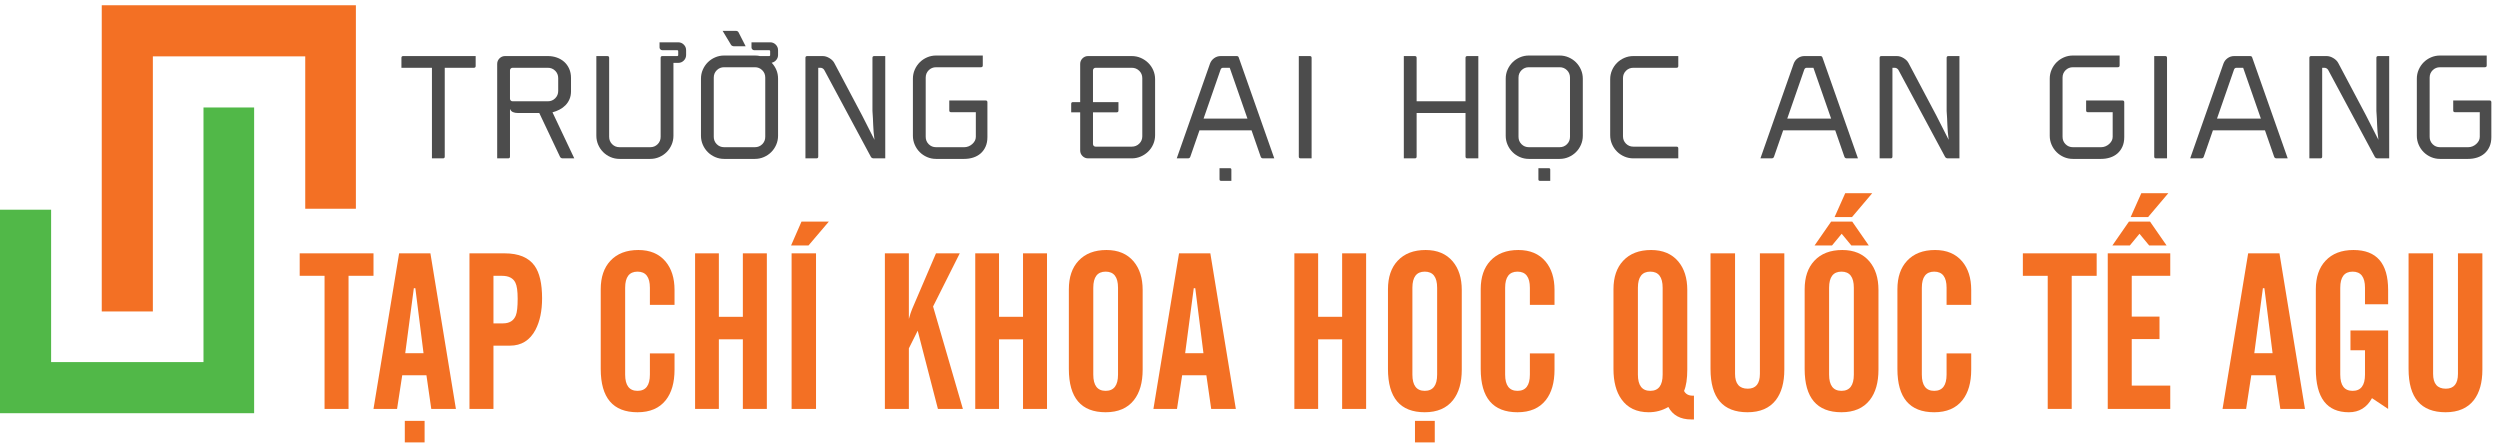
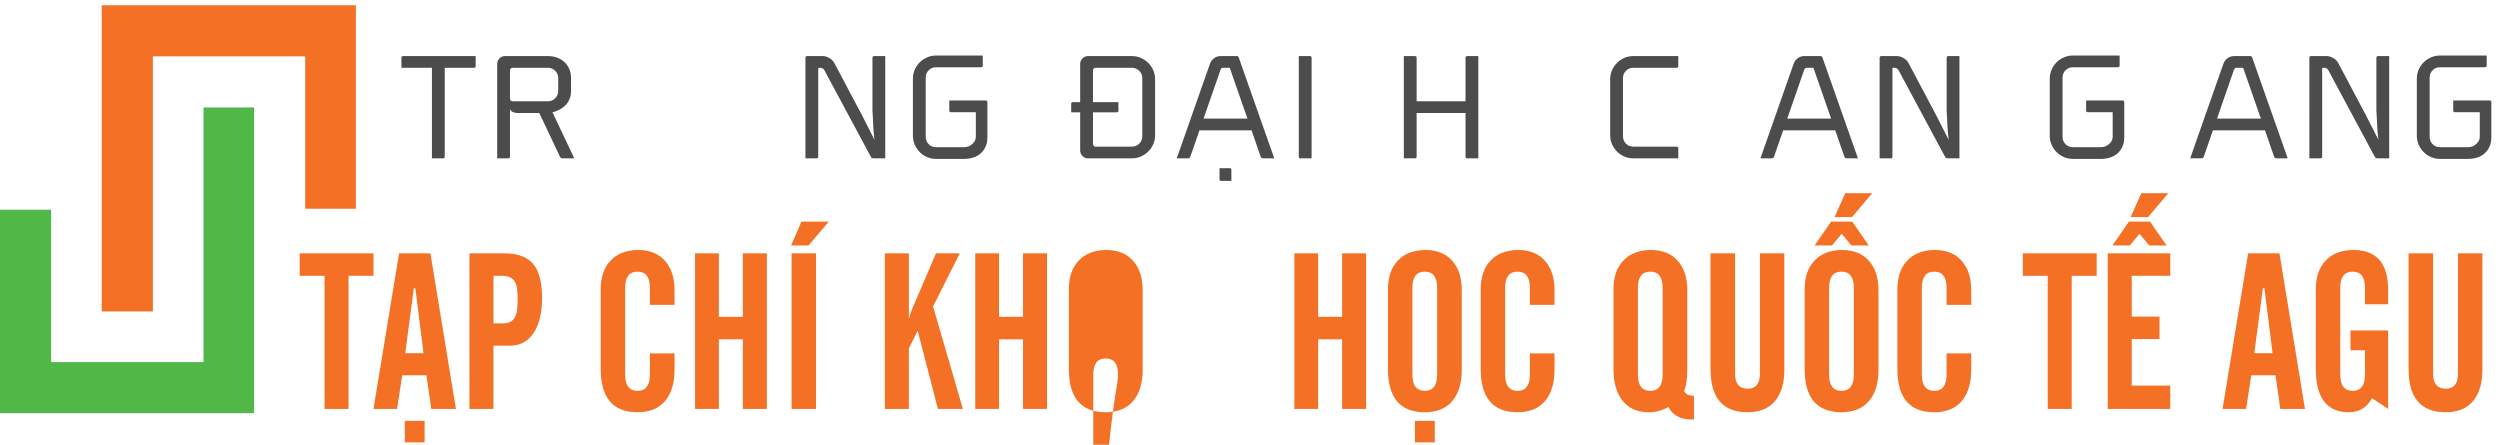
<svg xmlns="http://www.w3.org/2000/svg" version="1.1" id="Layer_1" x="0px" y="0px" viewBox="0 0 475.826 84.652" enable-background="new 0 0 475.826 84.652" xml:space="preserve">
  <g>
    <g>
      <polygon fill="#51B848" points="38.731,68.916 9.728,68.916 9.728,39.913 0,39.913 0,78.645 9.728,78.645 48.369,78.645     48.369,78.463 48.369,68.916 48.369,20.457 38.731,20.457   " />
    </g>
    <g>
      <polygon fill="#F37024" points="58.097,1 19.366,1 19.366,1.182 19.366,10.728 19.366,59.279 29.094,59.279 29.094,10.728     58.097,10.728 58.097,39.731 67.735,39.731 67.735,1   " />
    </g>
    <g enable-background="new    ">
      <path fill="#F37024" d="M57.041,52.498v-4.28h14.047v4.28h-4.75v25.331h-4.566V52.498H57.041z" />
      <path fill="#F37024" d="M71.088,77.829l4.874-29.611h5.959l4.853,29.611h-4.689l-0.921-6.41h-4.607l-0.983,6.41H71.088z     M77.047,84.198v-4.096h3.768v4.096H77.047z M77.129,67.222h3.481l-1.557-12.369h-0.287L77.129,67.222z" />
      <path fill="#F37024" d="M89.354,77.829V48.218h6.696c2.662,0,4.56,0.785,5.693,2.355c0.955,1.338,1.433,3.406,1.433,6.205    c0,2.389-0.417,4.382-1.249,5.979c-1.065,2.021-2.689,3.031-4.874,3.031H93.92v12.041H89.354z M93.92,61.549h1.802    c1.242,0,2.061-0.505,2.457-1.515c0.232-0.587,0.348-1.645,0.348-3.174c0-1.46-0.143-2.478-0.43-3.051    c-0.423-0.874-1.27-1.311-2.54-1.311H93.92V61.549z" />
      <path fill="#F37024" d="M114.337,70.232V55.058c0-2.307,0.614-4.116,1.843-5.426c1.27-1.365,3.044-2.048,5.324-2.048    c2.211,0,3.932,0.724,5.16,2.17c1.147,1.366,1.72,3.174,1.72,5.427v2.847h-4.689v-3.256c0-2.047-0.785-3.071-2.354-3.071    c-1.57,0-2.355,1.024-2.355,3.071v16.526c0,2.062,0.785,3.092,2.355,3.092c1.569,0,2.354-1.03,2.354-3.092v-4.034h4.689v3.092    c0,2.458-0.553,4.39-1.659,5.795c-1.215,1.543-3.01,2.314-5.385,2.314C116.672,78.464,114.337,75.72,114.337,70.232z" />
      <path fill="#F37024" d="M132.296,48.218h4.525V60.3h4.567V48.218h4.566v29.611h-4.566V64.58h-4.567v13.249h-4.525V48.218z" />
      <path fill="#F37024" d="M153.879,46.724h-3.317l1.986-4.546h5.202L153.879,46.724z M150.665,77.829V48.218h4.648v29.611H150.665z" />
      <path fill="#F37024" d="M168.419,77.829V48.218h4.566v12.491c0.232-0.846,0.443-1.488,0.635-1.925l4.526-10.566h4.525    l-5.079,10.116l5.672,19.495h-4.75l-3.85-14.887l-1.679,3.358v11.529H168.419z" />
      <path fill="#F37024" d="M185.62,48.218h4.525V60.3h4.567V48.218h4.566v29.611h-4.566V64.58h-4.567v13.249h-4.525V48.218z" />
-       <path fill="#F37024" d="M203.436,55.058c0-2.307,0.614-4.116,1.843-5.426c1.27-1.365,3.044-2.048,5.324-2.048    c2.211,0,3.932,0.724,5.16,2.17c1.147,1.366,1.72,3.174,1.72,5.427v15.174c0,2.458-0.553,4.39-1.659,5.795    c-1.215,1.543-3.01,2.314-5.385,2.314c-4.669,0-7.003-2.744-7.003-8.232V55.058z M212.794,71.297V54.771    c0-2.047-0.785-3.071-2.354-3.071c-1.57,0-2.355,1.024-2.355,3.071v16.526c0,2.062,0.785,3.092,2.355,3.092    C212.009,74.389,212.794,73.358,212.794,71.297z" />
-       <path fill="#F37024" d="M219.531,77.829l4.874-29.611h5.959l4.853,29.611h-4.689l-0.921-6.41h-4.607l-0.983,6.41H219.531z     M225.572,67.222h3.481l-1.557-12.369h-0.287L225.572,67.222z" />
+       <path fill="#F37024" d="M203.436,55.058c0-2.307,0.614-4.116,1.843-5.426c1.27-1.365,3.044-2.048,5.324-2.048    c2.211,0,3.932,0.724,5.16,2.17c1.147,1.366,1.72,3.174,1.72,5.427v15.174c0,2.458-0.553,4.39-1.659,5.795    c-1.215,1.543-3.01,2.314-5.385,2.314c-4.669,0-7.003-2.744-7.003-8.232V55.058z M212.794,71.297c0-2.047-0.785-3.071-2.354-3.071c-1.57,0-2.355,1.024-2.355,3.071v16.526c0,2.062,0.785,3.092,2.355,3.092    C212.009,74.389,212.794,73.358,212.794,71.297z" />
      <path fill="#F37024" d="M246.357,48.218h4.525V60.3h4.567V48.218h4.566v29.611h-4.566V64.58h-4.567v13.249h-4.525V48.218z" />
      <path fill="#F37024" d="M264.173,55.058c0-2.307,0.614-4.116,1.843-5.426c1.27-1.365,3.044-2.048,5.324-2.048    c2.211,0,3.932,0.724,5.16,2.17c1.147,1.366,1.72,3.174,1.72,5.427v15.174c0,2.458-0.553,4.39-1.659,5.795    c-1.215,1.543-3.01,2.314-5.385,2.314c-4.669,0-7.003-2.744-7.003-8.232V55.058z M273.531,71.297V54.771    c0-2.047-0.785-3.071-2.354-3.071c-1.57,0-2.355,1.024-2.355,3.071v16.526c0,2.062,0.785,3.092,2.355,3.092    C272.746,74.389,273.531,73.358,273.531,71.297z M269.313,84.198v-4.096h3.768v4.096H269.313z" />
      <path fill="#F37024" d="M281.825,70.232V55.058c0-2.307,0.614-4.116,1.843-5.426c1.27-1.365,3.044-2.048,5.324-2.048    c2.211,0,3.932,0.724,5.16,2.17c1.147,1.366,1.72,3.174,1.72,5.427v2.847h-4.689v-3.256c0-2.047-0.785-3.071-2.354-3.071    c-1.57,0-2.355,1.024-2.355,3.071v16.526c0,2.062,0.785,3.092,2.355,3.092c1.569,0,2.354-1.03,2.354-3.092v-4.034h4.689v3.092    c0,2.458-0.553,4.39-1.659,5.795c-1.215,1.543-3.01,2.314-5.385,2.314C284.159,78.464,281.825,75.72,281.825,70.232z" />
      <path fill="#F37024" d="M320.527,74.409c0.313,0.601,0.867,0.901,1.659,0.901h0.225v4.525h-0.512    c-2.062,0-3.516-0.792-4.361-2.375c-1.147,0.669-2.39,1.003-3.728,1.003c-2.307,0-4.041-0.826-5.201-2.478    c-1.011-1.42-1.516-3.338-1.516-5.754V55.058c0-2.307,0.614-4.116,1.844-5.426c1.27-1.365,3.044-2.048,5.323-2.048    c2.212,0,3.933,0.724,5.161,2.17c1.146,1.366,1.72,3.174,1.72,5.427v15.174C321.142,72.088,320.937,73.44,320.527,74.409z     M316.452,71.297V54.771c0-2.047-0.785-3.071-2.354-3.071c-1.57,0-2.355,1.024-2.355,3.071v16.526    c0,2.062,0.785,3.092,2.355,3.092C315.667,74.389,316.452,73.358,316.452,71.297z" />
      <path fill="#F37024" d="M325.564,48.218h4.669v22.935c0,1.884,0.806,2.826,2.416,2.826c1.543,0,2.314-0.942,2.314-2.826V48.218    h4.648v22.136c0,2.458-0.54,4.39-1.618,5.795c-1.201,1.543-2.996,2.314-5.386,2.314c-4.696,0-7.044-2.744-7.044-8.232V48.218z" />
      <path fill="#F37024" d="M343.482,55.058c0-2.307,0.614-4.116,1.844-5.426c1.27-1.365,3.044-2.048,5.324-2.048    c2.211,0,3.932,0.724,5.16,2.17c1.146,1.366,1.72,3.174,1.72,5.427v15.174c0,2.458-0.553,4.39-1.658,5.795    c-1.216,1.543-3.011,2.314-5.386,2.314c-4.669,0-7.004-2.744-7.004-8.232V55.058z M348.684,46.724h-3.317l3.154-4.546h4.014    l3.153,4.546h-3.317l-1.843-2.232L348.684,46.724z M352.841,71.297V54.771c0-2.047-0.785-3.071-2.354-3.071    c-1.57,0-2.355,1.024-2.355,3.071v16.526c0,2.062,0.785,3.092,2.355,3.092C352.056,74.389,352.841,73.358,352.841,71.297z     M349.176,41.317l2.027-4.546h5.14l-3.85,4.546H349.176z" />
      <path fill="#F37024" d="M361.135,70.232V55.058c0-2.307,0.614-4.116,1.844-5.426c1.27-1.365,3.044-2.048,5.324-2.048    c2.211,0,3.932,0.724,5.16,2.17c1.146,1.366,1.72,3.174,1.72,5.427v2.847h-4.689v-3.256c0-2.047-0.785-3.071-2.354-3.071    c-1.57,0-2.355,1.024-2.355,3.071v16.526c0,2.062,0.785,3.092,2.355,3.092c1.569,0,2.354-1.03,2.354-3.092v-4.034h4.689v3.092    c0,2.458-0.553,4.39-1.658,5.795c-1.216,1.543-3.011,2.314-5.386,2.314C363.47,78.464,361.135,75.72,361.135,70.232z" />
      <path fill="#F37024" d="M385.012,52.498v-4.28h14.048v4.28h-4.751v25.331h-4.566V52.498H385.012z" />
      <path fill="#F37024" d="M401.168,77.829V48.218h11.898v4.28h-7.331v7.761h5.283v4.28h-5.283v8.846h7.331v4.444H401.168z     M405.366,46.724h-3.317l3.153-4.546h4.014l3.154,4.546h-3.317l-1.844-2.232L405.366,46.724z M405.53,41.317l2.027-4.546h5.14    l-3.85,4.546H405.53z" />
      <path fill="#F37024" d="M423.019,77.829l4.873-29.611h5.959l4.854,29.611h-4.689l-0.922-6.41h-4.607l-0.982,6.41H423.019z     M429.06,67.222h3.48l-1.556-12.369h-0.287L429.06,67.222z" />
      <path fill="#F37024" d="M440.772,70.232V55.058c0-2.307,0.614-4.116,1.844-5.426c1.27-1.365,3.044-2.048,5.324-2.048    c4.396,0,6.594,2.533,6.594,7.597v2.724h-4.403v-3.133c0-2.047-0.785-3.071-2.354-3.071c-1.57,0-2.355,1.024-2.355,3.071v16.526    c0,2.062,0.785,3.092,2.355,3.092c1.569,0,2.354-1.03,2.354-3.092v-4.628h-2.765v-3.768h7.168v14.928l-3.072-2.048    c-0.982,1.789-2.45,2.683-4.402,2.683C442.868,78.464,440.772,75.72,440.772,70.232z" />
      <path fill="#F37024" d="M458.425,48.218h4.669v22.935c0,1.884,0.806,2.826,2.416,2.826c1.543,0,2.314-0.942,2.314-2.826V48.218    h4.648v22.136c0,2.458-0.54,4.39-1.618,5.795c-1.201,1.543-2.996,2.314-5.386,2.314c-4.696,0-7.044-2.744-7.044-8.232V48.218z" />
    </g>
    <g enable-background="new    ">
	</g>
    <g enable-background="new    ">
      <path fill="#4C4C4C" d="M90.533,10.671v1.893c0,0.225-0.113,0.337-0.337,0.337h-5.548v16.904c0,0.225-0.112,0.337-0.337,0.337    h-2.1V12.9h-5.807v-1.893c0-0.224,0.112-0.337,0.337-0.337H90.533z" />
      <path fill="#4C4C4C" d="M97.066,20.808v8.997c0,0.225-0.113,0.337-0.337,0.337h-2.1V12.174c0-0.415,0.146-0.769,0.44-1.063    s0.648-0.441,1.063-0.441h8.141c0.605,0,1.175,0.095,1.711,0.285c0.536,0.19,1.002,0.462,1.4,0.816    c0.397,0.354,0.713,0.791,0.946,1.31s0.35,1.106,0.35,1.763v2.515c0,0.57-0.095,1.076-0.285,1.517    c-0.19,0.44-0.445,0.826-0.765,1.154s-0.696,0.605-1.127,0.83c-0.432,0.225-0.882,0.397-1.348,0.519l4.148,8.763h-2.255    c-0.087,0-0.178-0.03-0.272-0.091c-0.095-0.06-0.16-0.134-0.194-0.22l-3.941-8.322h-3.318H98.57c-0.363,0-0.674-0.056-0.933-0.168    c-0.259-0.112-0.432-0.289-0.519-0.532H97.066z M104.273,19.278c0.553,0,1.02-0.19,1.4-0.57c0.38-0.38,0.57-0.847,0.57-1.4v-2.437    c0-0.553-0.19-1.02-0.57-1.4c-0.38-0.38-0.847-0.57-1.4-0.57h-6.714c-0.139,0-0.255,0.048-0.35,0.143    c-0.095,0.095-0.143,0.212-0.143,0.35v5.393c0,0.139,0.047,0.255,0.143,0.35c0.095,0.095,0.211,0.143,0.35,0.143H104.273z" />
-       <path fill="#4C4C4C" d="M130.147,8.493c0.293,0.294,0.44,0.648,0.44,1.063v0.907c0,0.415-0.147,0.77-0.44,1.063    c-0.294,0.294-0.648,0.441-1.063,0.441h-0.908v13.87c0,0.605-0.117,1.176-0.35,1.711c-0.233,0.536-0.549,1.003-0.946,1.4    s-0.864,0.713-1.4,0.946c-0.536,0.233-1.106,0.35-1.711,0.35h-5.859c-0.605,0-1.175-0.117-1.711-0.35    c-0.536-0.233-1.002-0.549-1.4-0.946c-0.398-0.397-0.713-0.864-0.946-1.4c-0.233-0.535-0.35-1.105-0.35-1.711V10.671h2.1    c0.224,0,0.337,0.113,0.337,0.337v15.037c0,0.553,0.19,1.02,0.57,1.4c0.38,0.38,0.847,0.57,1.4,0.57h5.859    c0.553,0,1.02-0.19,1.4-0.57c0.38-0.38,0.57-0.847,0.57-1.4V11.008c0-0.224,0.112-0.337,0.337-0.337h2.8    c0.138,0,0.208-0.069,0.208-0.208v-0.7c0-0.138-0.069-0.208-0.208-0.208h-2.826c-0.138,0-0.259-0.052-0.363-0.156    c-0.104-0.104-0.156-0.224-0.156-0.363V8.052h3.552C129.499,8.052,129.853,8.199,130.147,8.493z" />
-       <path fill="#4C4C4C" d="M148.088,10.463c0,0.363-0.117,0.683-0.35,0.959s-0.523,0.45-0.868,0.519    c0.38,0.397,0.678,0.851,0.894,1.361c0.216,0.51,0.324,1.067,0.324,1.672v10.863c0,0.605-0.117,1.176-0.35,1.711    c-0.233,0.536-0.549,1.003-0.946,1.4s-0.864,0.713-1.4,0.946c-0.536,0.233-1.106,0.35-1.711,0.35h-5.859    c-0.605,0-1.176-0.117-1.711-0.35c-0.536-0.233-1.003-0.549-1.4-0.946s-0.713-0.864-0.946-1.4c-0.233-0.535-0.35-1.105-0.35-1.711    V14.975c0-0.605,0.117-1.175,0.35-1.711c0.233-0.535,0.549-1.002,0.946-1.4c0.397-0.397,0.864-0.713,1.4-0.946    c0.535-0.233,1.106-0.35,1.711-0.35h5.859c0.38,0,0.708,0.035,0.985,0.104h1.711c0.138,0,0.207-0.069,0.207-0.208v-0.7    c0-0.138-0.069-0.208-0.207-0.208h-2.826c-0.139,0-0.259-0.052-0.363-0.156c-0.104-0.104-0.156-0.224-0.156-0.363V8.052h3.552    c0.415,0,0.769,0.147,1.063,0.441s0.441,0.648,0.441,1.063V10.463z M145.651,14.767c0-0.553-0.19-1.02-0.57-1.4    c-0.38-0.38-0.847-0.57-1.4-0.57h-5.859c-0.553,0-1.02,0.19-1.4,0.57c-0.38,0.38-0.57,0.847-0.57,1.4v11.278    c0,0.553,0.19,1.02,0.57,1.4c0.38,0.38,0.847,0.57,1.4,0.57h5.859c0.553,0,1.02-0.19,1.4-0.57c0.38-0.38,0.57-0.847,0.57-1.4    V14.767z M139.662,8.804c-0.087,0-0.186-0.026-0.298-0.078c-0.112-0.052-0.186-0.112-0.22-0.182l-1.607-2.67h2.515    c0.242,0,0.415,0.095,0.519,0.285l1.348,2.645H139.662z" />
      <path fill="#4C4C4C" d="M166.443,26.615c-0.138-1.02-0.22-1.958-0.246-2.813s-0.074-1.75-0.143-2.683V11.008    c0-0.224,0.112-0.337,0.337-0.337h2.1v19.47h-2.255c-0.087,0-0.182-0.03-0.285-0.091c-0.104-0.06-0.173-0.134-0.208-0.22    l-8.867-16.515c-0.069-0.121-0.168-0.221-0.298-0.298c-0.129-0.078-0.264-0.117-0.402-0.117h-0.44v16.904    c0,0.225-0.113,0.337-0.337,0.337h-2.1V11.008c0-0.224,0.112-0.337,0.337-0.337h2.956c0.415,0,0.838,0.129,1.271,0.389    c0.432,0.259,0.743,0.57,0.933,0.934l5.289,9.981L166.443,26.615z" />
      <path fill="#4C4C4C" d="M176.45,29.895c-0.536-0.233-1.002-0.549-1.4-0.946c-0.398-0.397-0.713-0.864-0.946-1.4    c-0.233-0.535-0.35-1.105-0.35-1.711V14.975c0-0.605,0.117-1.175,0.35-1.711c0.233-0.535,0.548-1.002,0.946-1.4    c0.397-0.397,0.864-0.713,1.4-0.946c0.536-0.233,1.106-0.35,1.711-0.35h8.893v1.893c0,0.225-0.121,0.337-0.363,0.337h-8.53    c-0.553,0-1.02,0.19-1.4,0.57c-0.38,0.38-0.57,0.847-0.57,1.4v11.278c0,0.553,0.19,1.02,0.57,1.4c0.38,0.38,0.847,0.57,1.4,0.57    h5.367c0.276,0,0.544-0.052,0.804-0.155c0.259-0.104,0.493-0.247,0.7-0.428c0.207-0.181,0.376-0.389,0.505-0.622    s0.194-0.488,0.194-0.765v-4.693h-4.718c-0.225,0-0.337-0.112-0.337-0.337v-1.893h6.922c0.225,0,0.337,0.113,0.337,0.337v6.637    c0,0.691-0.117,1.296-0.35,1.815c-0.233,0.519-0.549,0.951-0.946,1.296c-0.398,0.346-0.865,0.605-1.4,0.777    c-0.536,0.173-1.106,0.259-1.711,0.259h-5.367C177.556,30.245,176.986,30.128,176.45,29.895z" />
      <path fill="#4C4C4C" d="M215.416,10.671c0.605,0,1.175,0.117,1.711,0.35c0.535,0.233,1.006,0.549,1.413,0.946    s0.726,0.864,0.959,1.4s0.35,1.106,0.35,1.711v10.656c0,0.605-0.117,1.175-0.35,1.711c-0.233,0.536-0.553,1.002-0.959,1.4    c-0.406,0.398-0.877,0.713-1.413,0.946c-0.536,0.233-1.106,0.35-1.711,0.35h-8.322c-0.415,0-0.769-0.146-1.063-0.441    c-0.294-0.293-0.441-0.648-0.441-1.063v-7.259h-1.711v-1.607c0-0.225,0.112-0.337,0.337-0.337h1.374v-7.259    c0-0.415,0.146-0.769,0.441-1.063c0.293-0.294,0.648-0.441,1.063-0.441H215.416z M217.413,14.871c0-0.553-0.195-1.02-0.583-1.4    c-0.389-0.38-0.86-0.57-1.413-0.57h-6.896c-0.139,0-0.255,0.048-0.35,0.143c-0.095,0.095-0.143,0.212-0.143,0.35v6.041h4.848    v1.607c0,0.225-0.113,0.337-0.337,0.337h-4.511v6.041c0,0.139,0.047,0.255,0.143,0.35c0.095,0.095,0.211,0.143,0.35,0.143h6.896    c0.553,0,1.024-0.19,1.413-0.57s0.583-0.847,0.583-1.4V14.871z" />
      <path fill="#4C4C4C" d="M242.534,30.141h-2.126c-0.242,0-0.398-0.112-0.467-0.337l-1.737-5.004h-9.904l-1.737,5.004    c-0.069,0.225-0.225,0.337-0.467,0.337h-2.126l6.326-18.019c0.155-0.432,0.419-0.782,0.791-1.05s0.791-0.402,1.257-0.402h3.085    c0.138,0,0.242,0.061,0.311,0.182L242.534,30.141z M237.427,22.571l-3.37-9.67h-1.271c-0.225,0-0.38,0.113-0.467,0.337    l-3.241,9.333H237.427z M234.083,32.008c0.19,0,0.285,0.095,0.285,0.285v2.126h-1.971c-0.19,0-0.285-0.095-0.285-0.285v-2.126    H234.083z" />
      <path fill="#4C4C4C" d="M247.201,29.804V10.671h2.1c0.224,0,0.337,0.113,0.337,0.337v19.133h-2.1    C247.313,30.141,247.201,30.029,247.201,29.804z" />
      <path fill="#4C4C4C" d="M281.371,10.671v19.47h-2.1c-0.225,0-0.337-0.112-0.337-0.337v-8.296h-9.307v8.296    c0,0.225-0.113,0.337-0.337,0.337h-2.1v-19.47h2.1c0.224,0,0.337,0.113,0.337,0.337v8.271h9.307v-8.271    c0-0.224,0.112-0.337,0.337-0.337H281.371z" />
-       <path fill="#4C4C4C" d="M296.849,30.245h-5.859c-0.605,0-1.176-0.117-1.711-0.35c-0.536-0.233-1.003-0.549-1.4-0.946    s-0.713-0.864-0.946-1.4c-0.233-0.535-0.35-1.105-0.35-1.711V14.975c0-0.605,0.117-1.175,0.35-1.711    c0.233-0.535,0.549-1.002,0.946-1.4c0.397-0.397,0.864-0.713,1.4-0.946c0.535-0.233,1.106-0.35,1.711-0.35h5.859    c0.604,0,1.175,0.117,1.711,0.35s1.003,0.549,1.399,0.946c0.398,0.398,0.713,0.865,0.947,1.4c0.232,0.536,0.35,1.106,0.35,1.711    v10.863c0,0.605-0.117,1.176-0.35,1.711c-0.234,0.536-0.549,1.003-0.947,1.4c-0.396,0.397-0.863,0.713-1.399,0.946    C298.023,30.128,297.453,30.245,296.849,30.245z M290.989,12.797c-0.553,0-1.02,0.19-1.4,0.57c-0.38,0.38-0.57,0.847-0.57,1.4    v11.278c0,0.553,0.19,1.02,0.57,1.4c0.38,0.38,0.847,0.57,1.4,0.57h5.859c0.553,0,1.02-0.19,1.4-0.57    c0.38-0.38,0.57-0.847,0.57-1.4V14.767c0-0.553-0.19-1.02-0.57-1.4c-0.38-0.38-0.847-0.57-1.4-0.57H290.989z M294.774,32.008    h-1.97v2.126c0,0.19,0.095,0.285,0.285,0.285h1.97v-2.126C295.06,32.103,294.964,32.008,294.774,32.008z" />
      <path fill="#4C4C4C" d="M306.467,15.078c0-0.604,0.116-1.175,0.35-1.711s0.549-1.002,0.946-1.4s0.864-0.713,1.4-0.946    c0.535-0.233,1.105-0.35,1.711-0.35h8.556v1.893c0,0.225-0.112,0.337-0.337,0.337h-8.219c-0.554,0-1.02,0.19-1.4,0.57    c-0.38,0.38-0.57,0.847-0.57,1.4v11.07c0,0.554,0.19,1.02,0.57,1.4c0.381,0.38,0.847,0.57,1.4,0.57h8.219    c0.225,0,0.337,0.112,0.337,0.337v1.893h-8.556c-0.605,0-1.176-0.117-1.711-0.35c-0.536-0.233-1.003-0.548-1.4-0.946    c-0.397-0.397-0.713-0.864-0.946-1.4c-0.233-0.536-0.35-1.106-0.35-1.711V15.078z" />
      <path fill="#4C4C4C" d="M353.626,30.141H351.5c-0.242,0-0.398-0.112-0.467-0.337l-1.737-5.004h-9.903l-1.737,5.004    c-0.069,0.225-0.225,0.337-0.467,0.337h-2.126l6.326-18.019c0.155-0.432,0.419-0.782,0.791-1.05    c0.371-0.268,0.79-0.402,1.257-0.402h3.085c0.139,0,0.242,0.061,0.312,0.182L353.626,30.141z M348.519,22.571l-3.371-9.67h-1.271    c-0.225,0-0.38,0.113-0.466,0.337l-3.241,9.333H348.519z" />
      <path fill="#4C4C4C" d="M370.893,26.615c-0.139-1.02-0.221-1.958-0.246-2.813c-0.026-0.855-0.074-1.75-0.143-2.683V11.008    c0-0.224,0.111-0.337,0.337-0.337h2.1v19.47h-2.256c-0.086,0-0.181-0.03-0.285-0.091c-0.104-0.06-0.173-0.134-0.207-0.22    l-8.866-16.515c-0.069-0.121-0.169-0.221-0.299-0.298s-0.264-0.117-0.401-0.117h-0.441v16.904c0,0.225-0.112,0.337-0.337,0.337    h-2.1V11.008c0-0.224,0.112-0.337,0.337-0.337h2.955c0.415,0,0.839,0.129,1.271,0.389c0.433,0.259,0.743,0.57,0.934,0.934    l5.289,9.981L370.893,26.615z" />
      <path fill="#4C4C4C" d="M392.824,29.895c-0.535-0.233-1.002-0.549-1.399-0.946c-0.398-0.397-0.713-0.864-0.946-1.4    c-0.233-0.535-0.351-1.105-0.351-1.711V14.975c0-0.605,0.117-1.175,0.351-1.711c0.233-0.535,0.548-1.002,0.946-1.4    c0.397-0.397,0.864-0.713,1.399-0.946c0.536-0.233,1.106-0.35,1.712-0.35h8.893v1.893c0,0.225-0.121,0.337-0.363,0.337h-8.529    c-0.554,0-1.021,0.19-1.4,0.57c-0.381,0.38-0.57,0.847-0.57,1.4v11.278c0,0.553,0.189,1.02,0.57,1.4    c0.38,0.38,0.847,0.57,1.4,0.57h5.366c0.276,0,0.545-0.052,0.804-0.155c0.259-0.104,0.492-0.247,0.7-0.428    c0.207-0.181,0.376-0.389,0.506-0.622c0.129-0.233,0.194-0.488,0.194-0.765v-4.693h-4.719c-0.225,0-0.337-0.112-0.337-0.337    v-1.893h6.922c0.225,0,0.337,0.113,0.337,0.337v6.637c0,0.691-0.116,1.296-0.35,1.815s-0.549,0.951-0.946,1.296    c-0.398,0.346-0.864,0.605-1.4,0.777c-0.536,0.173-1.106,0.259-1.711,0.259h-5.366C393.931,30.245,393.36,30.128,392.824,29.895z" />
-       <path fill="#4C4C4C" d="M410.013,29.804V10.671h2.101c0.225,0,0.337,0.113,0.337,0.337v19.133h-2.1    C410.125,30.141,410.013,30.029,410.013,29.804z" />
      <path fill="#4C4C4C" d="M435.421,30.141h-2.126c-0.242,0-0.398-0.112-0.467-0.337l-1.737-5.004h-9.903l-1.737,5.004    c-0.069,0.225-0.225,0.337-0.467,0.337h-2.126l6.326-18.019c0.155-0.432,0.419-0.782,0.791-1.05    c0.371-0.268,0.79-0.402,1.257-0.402h3.085c0.139,0,0.242,0.061,0.312,0.182L435.421,30.141z M430.313,22.571l-3.371-9.67h-1.271    c-0.225,0-0.38,0.113-0.466,0.337l-3.241,9.333H430.313z" />
      <path fill="#4C4C4C" d="M452.687,26.615c-0.139-1.02-0.221-1.958-0.246-2.813c-0.026-0.855-0.074-1.75-0.143-2.683V11.008    c0-0.224,0.111-0.337,0.337-0.337h2.1v19.47h-2.256c-0.086,0-0.181-0.03-0.285-0.091c-0.104-0.06-0.173-0.134-0.207-0.22    l-8.866-16.515c-0.069-0.121-0.169-0.221-0.299-0.298s-0.264-0.117-0.401-0.117h-0.441v16.904c0,0.225-0.112,0.337-0.337,0.337    h-2.1V11.008c0-0.224,0.112-0.337,0.337-0.337h2.955c0.415,0,0.839,0.129,1.271,0.389c0.433,0.259,0.743,0.57,0.934,0.934    l5.289,9.981L452.687,26.615z" />
      <path fill="#4C4C4C" d="M462.693,29.895c-0.535-0.233-1.002-0.549-1.399-0.946c-0.398-0.397-0.713-0.864-0.946-1.4    c-0.233-0.535-0.351-1.105-0.351-1.711V14.975c0-0.605,0.117-1.175,0.351-1.711c0.233-0.535,0.548-1.002,0.946-1.4    c0.397-0.397,0.864-0.713,1.399-0.946c0.536-0.233,1.106-0.35,1.712-0.35h8.893v1.893c0,0.225-0.121,0.337-0.363,0.337h-8.529    c-0.554,0-1.021,0.19-1.4,0.57c-0.381,0.38-0.57,0.847-0.57,1.4v11.278c0,0.553,0.189,1.02,0.57,1.4    c0.38,0.38,0.847,0.57,1.4,0.57h5.366c0.276,0,0.545-0.052,0.804-0.155c0.259-0.104,0.492-0.247,0.7-0.428    c0.207-0.181,0.376-0.389,0.506-0.622c0.129-0.233,0.194-0.488,0.194-0.765v-4.693h-4.719c-0.225,0-0.337-0.112-0.337-0.337    v-1.893h6.922c0.225,0,0.337,0.113,0.337,0.337v6.637c0,0.691-0.116,1.296-0.35,1.815s-0.549,0.951-0.946,1.296    c-0.398,0.346-0.864,0.605-1.4,0.777c-0.536,0.173-1.106,0.259-1.711,0.259h-5.366C463.8,30.245,463.229,30.128,462.693,29.895z" />
    </g>
  </g>
</svg>